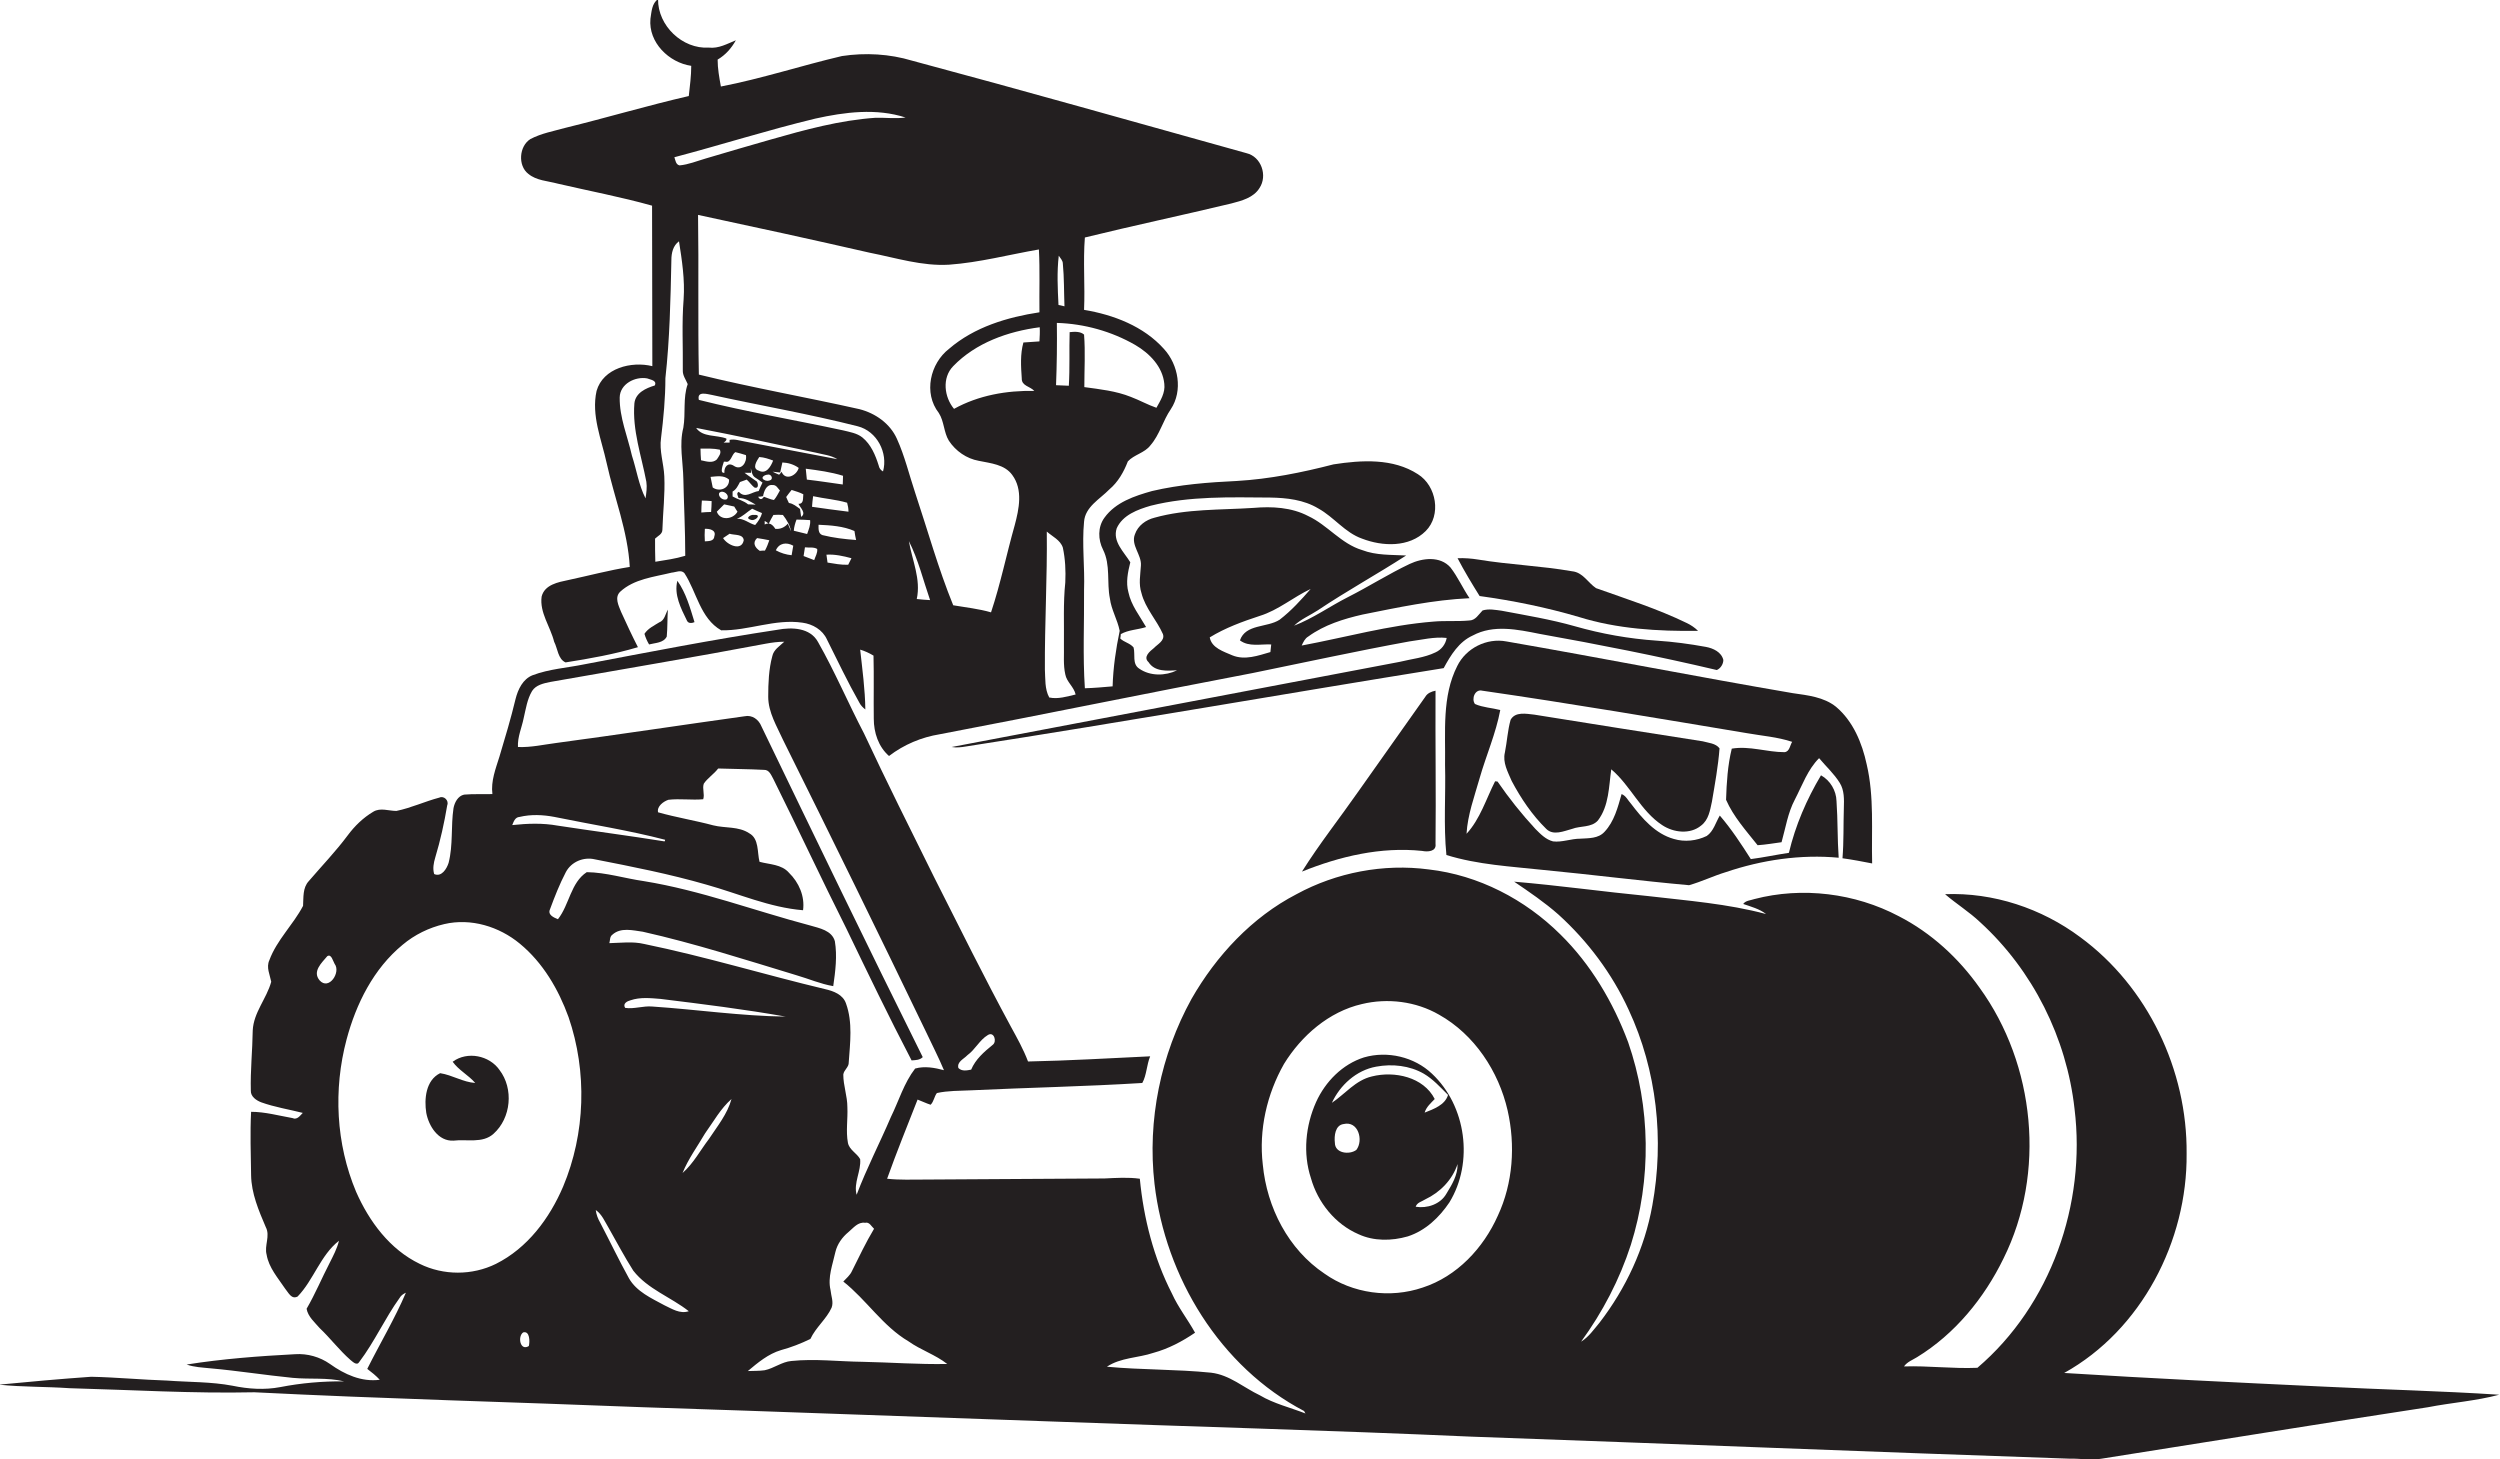
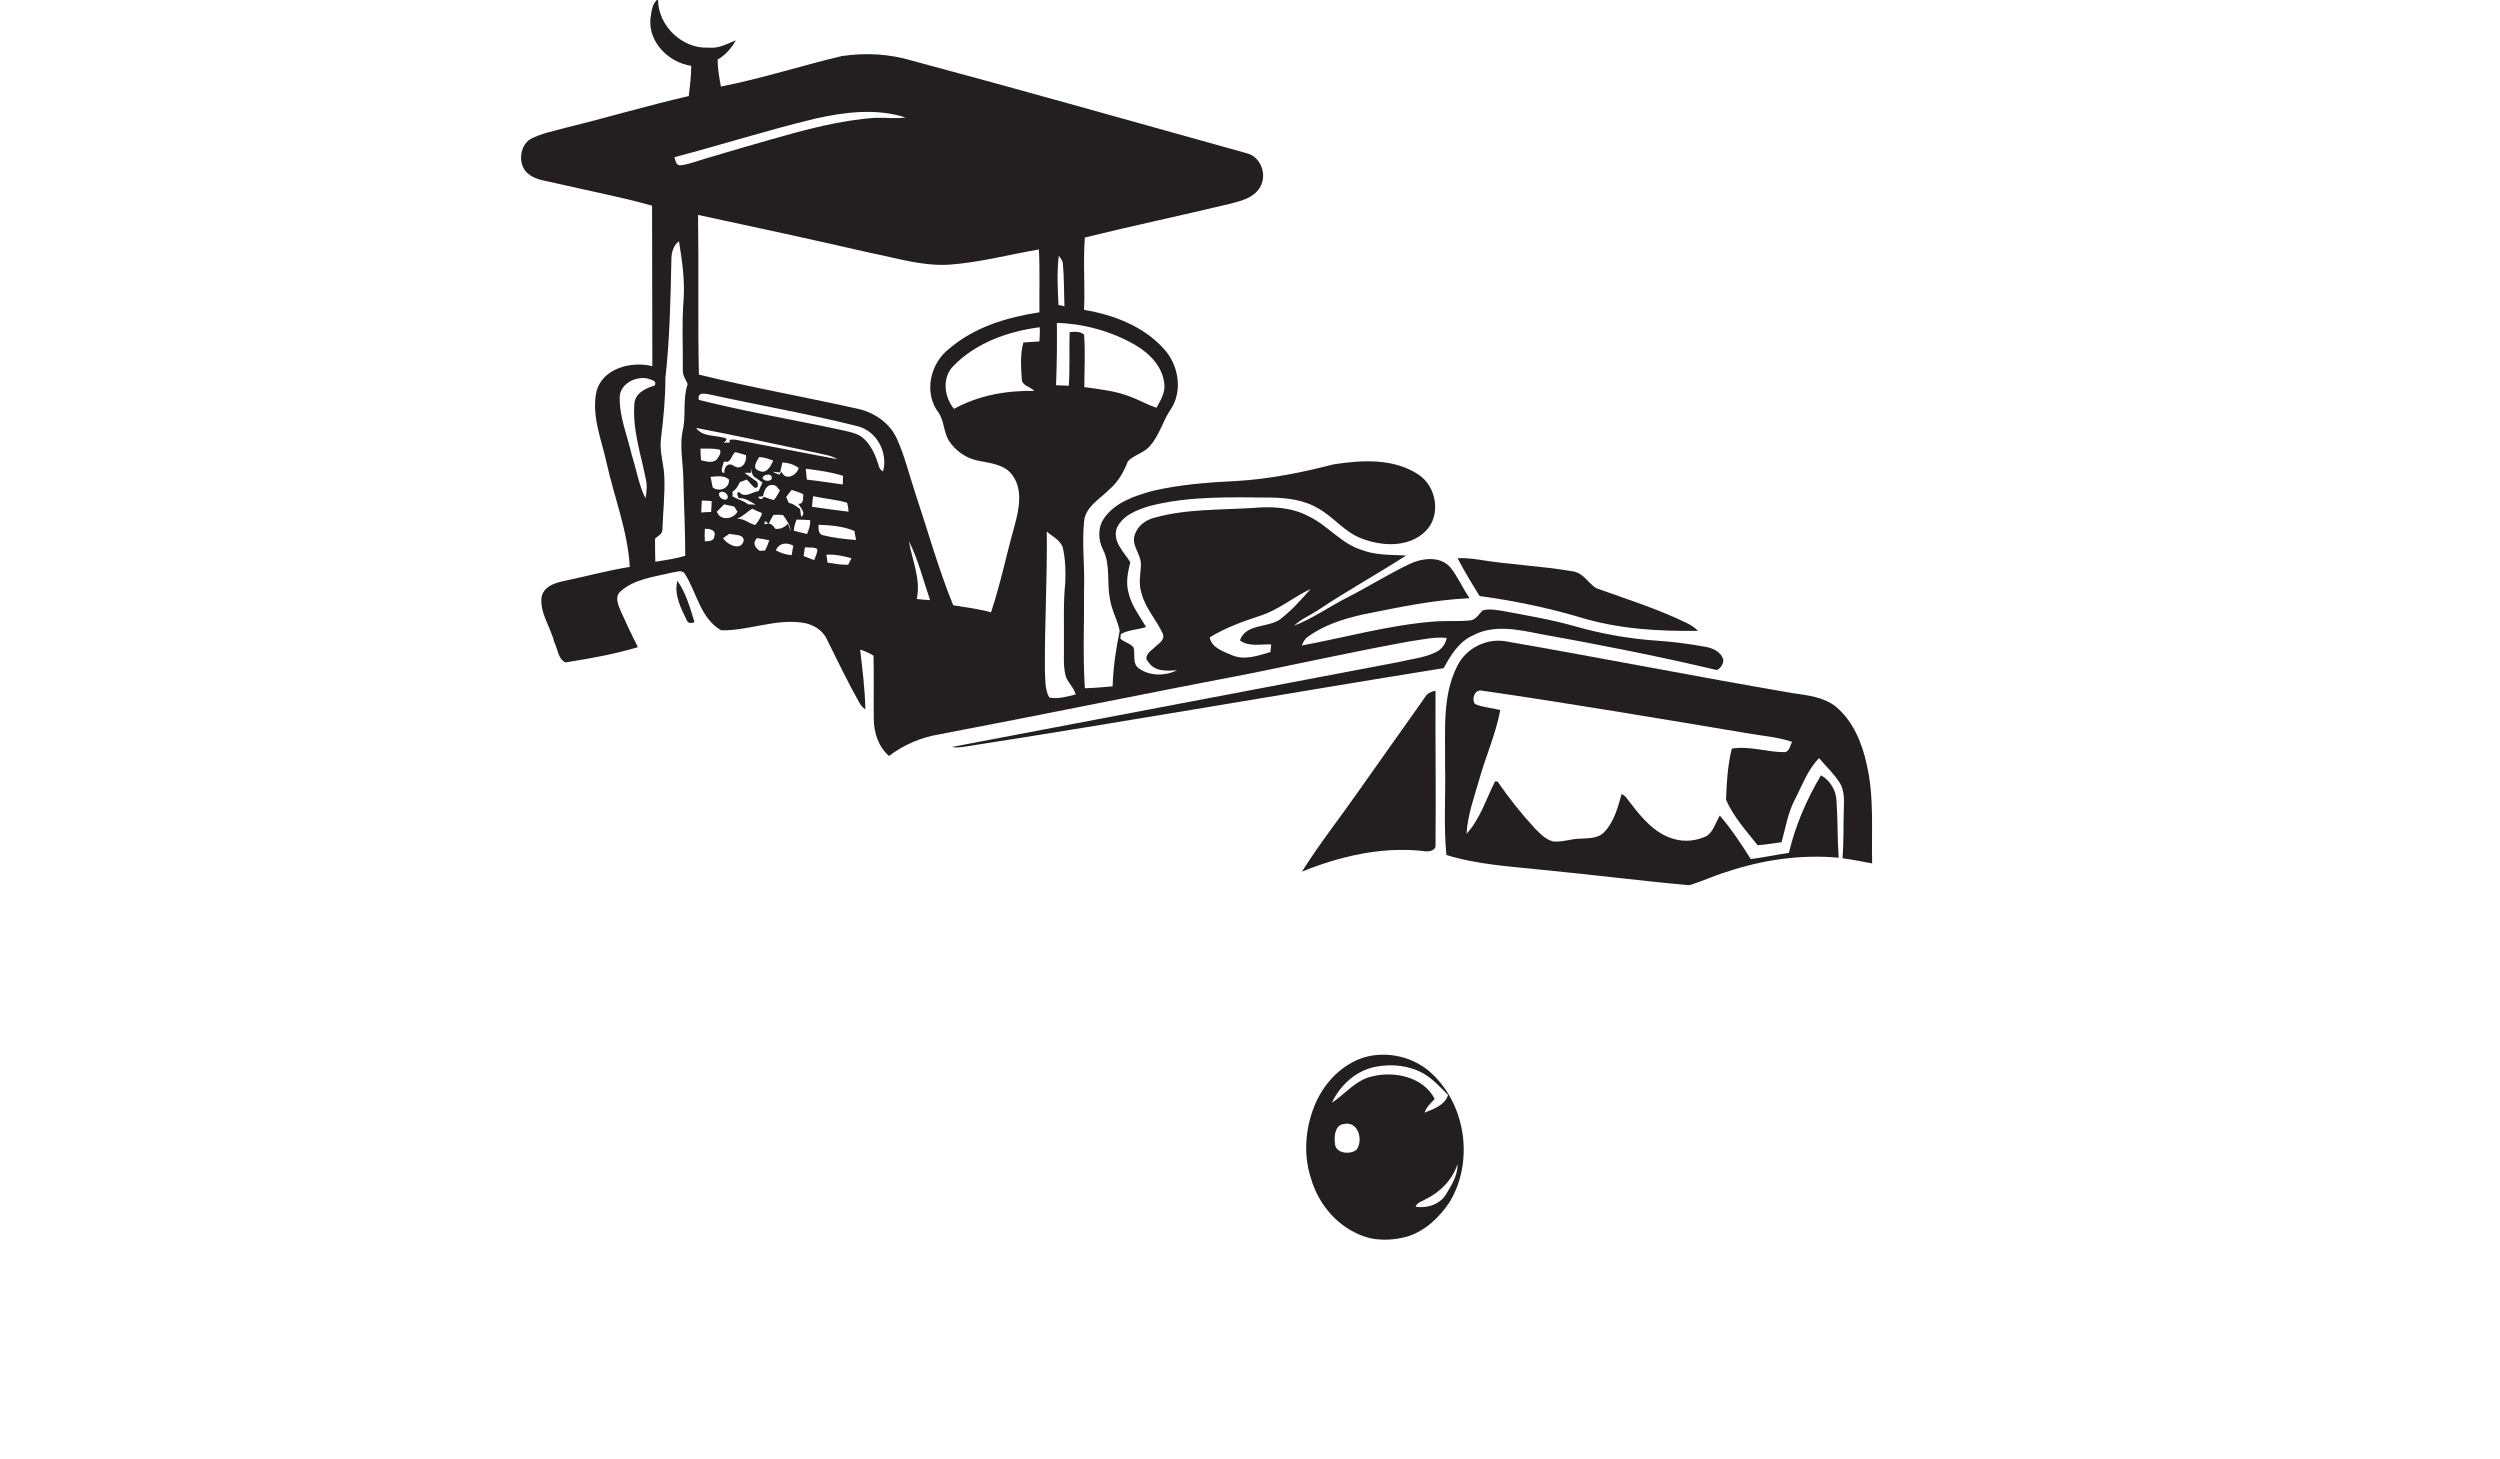
<svg xmlns="http://www.w3.org/2000/svg" version="1.1" id="Layer_1" x="0px" y="0px" viewBox="0 0 919 536.4" enable-background="new 0 0 919 536.4" xml:space="preserve">
  <g>
    <path fill="#231F20" d="M194.2,63.9c3,2.5,7.1,2.6,10.8,3.6c11.6,2.7,23.3,4.9,34.7,8.1c0,19.7,0.1,39.3,0.1,59   c-7.7-1.9-18.1,0.7-20.5,9.1c-2,9,1.8,17.8,3.7,26.5c2.8,12.7,7.8,25.1,8.5,38.2c-7.6,1.2-15,3.2-22.5,4.8   c-3.8,0.8-8.8,1.7-9.9,6.1c-0.8,5.9,3.2,11,4.6,16.6c1.3,2.5,1.4,6.4,4.2,7.6c8.9-1.4,17.9-3,26.6-5.6c-2.2-4.3-4.2-8.6-6.2-13   c-0.9-2.3-2.5-5.3-0.3-7.4c5.1-4.7,12.4-5.4,18.9-7c1.5-0.1,3.5-1.2,4.7,0.2c4.5,6.9,5.8,16.6,13.5,21c10,0.2,19.8-4.3,29.9-2.8   c3.7,0.5,7.4,2.6,9,6.2c3.9,7.8,7.6,15.6,11.9,23.2c0.5,1,1.3,1.8,2.2,2.5c-0.1-7.4-1.1-14.7-1.9-22c1.7,0.5,3.4,1.3,4.9,2.2   c0.2,7.7,0,15.5,0.1,23.2c0,5.1,1.7,10.3,5.6,13.7c5.5-4.2,11.9-6.9,18.7-8c38.4-7.3,76.6-15.2,115-22.5   c19.2-3.9,38.3-8.1,57.5-11.6c4.6-0.6,9.2-1.8,13.8-1.3c-0.4,2.3-1.9,4.3-4.1,5.3c-4.1,2-8.8,2.4-13.2,3.5   c-54.9,10.5-109.8,20.8-164.7,31.3c1.8,0.3,3.5,0.1,5.3-0.2c58.6-9.1,117.1-19.4,175.6-28.8c2.6-4.8,5.6-9.7,10.7-12   c7.6-4.1,16.5-2.2,24.5-0.6c21.8,3.9,43.6,8.2,65.2,13.3c1.4-0.6,2.4-2.2,2.4-3.7c-0.7-2.9-3.7-4.3-6.4-4.8c-6-1.1-12-1.9-18.1-2.3   c-10.2-0.7-20.3-2.5-30.1-5.3c-8.8-2.5-17.9-4-26.9-5.7c-2.3-0.3-4.7-0.8-7-0.1c-1.5,1.5-2.6,3.7-5,3.7c-4.3,0.4-8.7,0-13.1,0.4   c-16.4,1.3-32.3,5.8-48.4,8.8c0.6-1.3,1.2-2.6,2.4-3.3c5.9-4.3,13-6.5,20-8.1c13-2.6,26-5.4,39.3-6c-2.5-3.7-4.3-7.8-7-11.3   c-3.8-4.3-10.3-3.5-15-1.3c-7.8,3.7-15,8.3-22.7,12.2c-6.7,3.4-12.8,7.8-19.8,10.5c2.5-2.4,5.9-3.8,8.8-5.7   c10.6-7.1,21.7-13.2,32.4-20.1c-5.4-0.3-11,0-16.2-2c-7.7-2.3-12.7-9.2-19.8-12.5c-6.1-3.2-13.3-3.6-20.1-3   c-12.2,0.8-24.6,0.3-36.4,3.6c-3.2,0.8-6.1,2.9-7.2,6.1c-1.6,4,2.5,7.5,2.2,11.5c-0.2,3.4-0.9,6.8,0.2,10.1   c1.4,5.6,5.6,9.9,7.9,15.1c0.8,2.4-2,3.7-3.3,5.1c-1.5,1.2-4.1,3.3-2,5.2c2.3,3.6,6.8,3.2,10.5,3c-4.3,2.1-9.9,2.2-13.9-0.6   c-2.7-1.7-1.4-5.2-2.1-7.8c-1.3-1.6-3.5-1.9-4.9-3.3c0.1-0.4,0.2-1.2,0.2-1.6c2.8-1.6,6.2-1.6,9.3-2.6c-2.4-4.2-5.5-8-6.5-12.8   c-1-3.6-0.2-7.4,0.7-11c-2.3-3.8-6.6-7.6-5-12.5c2.2-4.9,7.7-6.9,12.5-8.3c14.3-3.6,29.3-3.1,43.9-3c6.1,0.1,12.4,0.8,17.7,4   c5.8,3.2,9.8,8.9,16.1,11.1c7.5,2.9,17.3,3.3,23.4-2.8c5.8-5.8,4-16.6-2.9-20.9c-9.1-5.9-20.7-5.2-31-3.6   c-11.6,3-23.5,5.4-35.5,6.1c-10.5,0.5-21,1.3-31.2,3.7c-6.4,1.8-13.4,4.1-17.5,9.8c-2.5,3.4-2.4,8.1-0.5,11.8   c2.8,5.6,1.3,12,2.5,17.9c0.5,4.1,2.8,7.8,3.6,11.9c-1.4,6.7-2.4,13.5-2.6,20.4c-3.4,0.3-6.8,0.6-10.2,0.7   c-0.8-12-0.2-24.1-0.3-36.2c0.3-8.3-0.8-16.7,0-25c0.4-5.5,5.8-8.3,9.3-11.9c3.2-2.7,5.3-6.4,6.8-10.3c2.3-2.5,6.2-3.1,8.3-5.9   c3.4-3.9,4.6-9.1,7.5-13.3c4.5-6.8,2.8-16.3-2.5-22.1c-7.5-8.4-18.6-12.6-29.4-14.4c0.4-8.9-0.4-17.8,0.3-26.6   c17.9-4.4,35.9-8.2,53.8-12.5c3.8-1,8.2-2.1,10.4-5.7c3-4.5,0.7-11.5-4.8-12.8c-41-11.4-81.8-23-122.9-34c-8.3-2.5-17.2-3-25.8-1.7   c-14.9,3.5-29.5,8.3-44.5,11.2c-0.6-3.3-1.2-6.6-1.2-9.9c2.9-1.7,5.1-4.2,6.7-7.1c-3.2,1.3-6.3,3.1-9.9,2.7   c-9.8,0.6-18.8-8.1-18.7-17.8c-2.3,1.5-2.4,4.7-2.8,7.2c-0.8,8.7,6.8,16.1,15,17.3c0,3.7-0.5,7.4-0.9,11.1   c-15.2,3.5-30.3,8-45.4,11.7c-4.3,1.2-8.8,2-12.8,4.1C190.8,53.7,190.3,60.9,194.2,63.9z M463.1,226.4c6.8-2.1,12.3-6.9,18.7-9.9   c-3.5,4-7.1,8-11.4,11.3c-4.6,3-12.5,1.5-14.6,7.6c3.3,2.5,7.7,1.3,11.5,1.5c-0.1,0.7-0.2,2.1-0.3,2.8c-4.5,1.3-9.4,3.1-14,1.2   c-3.2-1.4-7.6-2.7-8.3-6.6C450.4,230.8,456.7,228.5,463.1,226.4z M255.9,157.3c14.7,2.8,29.3,6,44,9.1c2.7,0.7,5.5,0.9,7.9,2.4   c-11.3-2.1-22.7-4.4-34-6.5c-1.9-0.3-3.7-1-5.6-0.6l0,1c-0.6,0-1.7,0-2.2,0c0.8-0.5,1.2-1,1-1.5   C263.3,159.8,258.3,160.8,255.9,157.3z M309.8,178.1c-4.4-0.6-8.8-1.3-13.2-1.8c-0.1-1-0.3-3-0.4-4c4.6,0.6,9.2,1.2,13.7,2.6   C309.9,175.8,309.8,177.3,309.8,178.1z M311.4,184.8c0.3,1.1,0.5,2.1,0.5,3.3c-4.5-0.6-8.9-1.1-13.4-1.8c0.1-1.3,0.2-2.6,0.4-3.9   C303,183.3,307.3,183.6,311.4,184.8z M294.5,190c-0.1-0.7-0.3-2.2-0.4-2.9c-1.3-0.9-2.5-2-4.1-2.2c-0.3-0.7-0.7-1.4-1-2.2   c0.7-0.9,1.3-1.8,2-2.6c1.5,0.5,3,0.9,4.3,1.6c-0.2,1.3,0.3,3.6-1.8,3.5C294.2,186.7,296.5,188.6,294.5,190z M262,179.2   c-0.3-1.3-0.5-2.6-0.8-3.9c2.3-0.2,4.9-0.7,6.8,1C268.2,179.5,264.5,181,262,179.2z M267.2,183.5c-1.3,0.7-3.4-0.9-2.8-2.3   C265.7,179.8,268.5,182,267.2,183.5z M266.3,173.8c-1.9,0.3-0.5-3-0.2-4.1l0.5,0c2.1,0.6,2.3-2.6,3.7-3.5c1.3,0.3,2.6,0.7,3.9,1.1   c0.5,2.6-1.7,5.9-4.5,3.9C267.5,169.8,266.1,171.8,266.3,173.8z M272,177.2c0.8-0.3,1.6-0.6,2.5-0.9c1,0.9,1.8,2.1,2.8,2.9   c1.6,0.6,1.5-1.3,0.9-2.2c-1.5-1.1-3-2-4.5-3.2c0.6,0,1.8,0,2.4,0l-0.1-1.7c0.3,1.1,0.4,2.5,1.4,3.3c1,0.6,1.9,1.3,2.9,2   c-0.5,1-1,2.1-1.4,3.1c-2.5,0.3-5,2.9-7.3,0.3c-1.1,0.4-0.3,1.6-0.1,2.3c2.4-0.1,4.3,1.3,6.3,2.4c-1,0-1.9-0.1-2.8-0.1   c-1.7-1.4-3.8-1.8-5.7-2.9c0-0.5,0-1.4,0-1.8C270.7,179.9,271.3,178.5,272,177.2z M278.9,173c-2.6-0.8-0.7-3.6,0.2-5   c1.8,0.1,3.5,0.7,5.1,1.3C283.4,171.4,281.7,174.5,278.9,173z M283.4,176.4c-0.9,0.5-1.8,0.5-2.7-0.1c-1.2-0.9,0.6-1.8,1.4-1.8   C283.2,174.1,284.3,175.6,283.4,176.4z M276.5,187c1.2,0.6,2.4,1.1,3.6,1.6c-0.4,1.7-1.4,3.1-2.5,4.4c-2.3-0.6-4.2-2.5-6.7-2.3   C273,189.9,274.6,188.2,276.5,187z M278.7,182.6c0.5,0,1.4-0.1,1.8-0.2c0.3-1.7,1.2-4.4,3.5-4.1c1.4-0.1,1.9,1.2,2.7,2   c-0.7,1.2-1.3,2.5-2.2,3.5c-1.3-0.2-2.5-0.8-3.7-1.2C280,183.9,279.2,183.6,278.7,182.6z M286.4,174.5c-0.8-0.3-1.6-0.7-2.4-1.1   c0.7,0.1,2.1,0.2,2.8,0.3c0.3-1.3,0.5-2.5,0.8-3.7c2.1,0.1,4.2,0.7,6,2c-0.7,2.8-4.9,4.9-6.3,1.4   C287.2,173.7,286.7,174.2,286.4,174.5z M264.6,165.3c0.7,1.3-0.4,2.5-1.1,3.6c-1.6,1.5-3.9,0.7-5.8,0.3c-0.1-1.4-0.2-2.8-0.2-4.3   C259.9,164.9,262.3,164.8,264.6,165.3z M258,184c0.9,0,2.7,0.1,3.6,0.2c0,1.3-0.1,2.7-0.2,4c-0.9,0-2.7,0.1-3.6,0.2   C257.8,186.9,257.9,185.4,258,184z M262.6,197.1c-0.1,1.9-2.1,1.8-3.5,1.9c-0.1-1.5-0.1-3.1,0-4.6   C260.7,194.3,263.4,194.8,262.6,197.1z M263.5,188.1c0.9-0.9,1.8-1.8,2.7-2.7c1.2,0.3,2.5,0.5,3.7,0.8c0.3,0.5,0.9,1.5,1.2,1.9   C269.5,191,264.7,191.5,263.5,188.1z M265.8,197.8c0.6-0.4,1.8-1.2,2.4-1.6c1.7,0.6,5,0,5.2,2.4   C272.6,202.8,267.3,200.3,265.8,197.8z M281.2,202.4c-0.5,0-1.4,0-1.9,0.1c-1.8-1.2-2.8-3-1-4.7c1.5,0.2,3,0.5,4.5,0.8   C282.4,199.8,281.9,201.1,281.2,202.4z M281.1,192.8c0-0.3,0-1,0-1.3c0.4,0.2,1.1,0.7,1.5,1c0.5-1.1,1.1-2.2,1.7-3.2   c1.2-0.1,2.3-0.1,3.5,0c1.4,1.8,2.6,3.8,3,6c-0.3-0.7-0.9-2.1-1.2-2.8c-1.2,1.4-2.8,2.1-4.6,1.9C284,192.8,282.8,191.9,281.1,192.8   z M291,204.1c-2-0.2-4-0.8-5.8-1.8c1.2-2.7,3.9-3.1,6.4-1.7C291.4,201.8,291.2,202.9,291,204.1z M291.8,195.1   c0.1-1.4,0.5-2.8,1-4.1c1.7,0,3.4,0.1,5,0.2c0.2,1.8-0.5,3.4-1.1,5.1C295.1,195.9,293.4,195.5,291.8,195.1z M299.3,205.9   c-1.3-0.5-2.6-1-3.9-1.5c0.2-1.1,0.3-2.1,0.5-3.2c1.5,0.2,3.2-0.2,4.5,0.6C300.6,203.3,299.7,204.6,299.3,205.9z M311.8,207.6   c-2.6,0.1-5.1-0.4-7.6-0.8c-0.1-0.7-0.3-2.2-0.4-2.9c3.1-0.2,6.2,0.5,9.2,1.3C312.7,205.8,312.1,207,311.8,207.6z M302.3,196.7   c-1.6-0.6-1.4-2.4-1.4-3.8c4.5,0.2,9.1,0.5,13.2,2.3c0.1,0.8,0.4,2.5,0.6,3.3C310.5,198.2,306.3,197.7,302.3,196.7z M324.6,173.3   c-0.9-0.5-1.4-1.2-1.6-2.2c-1.2-3.8-2.8-7.7-6-10.3c-2-1.6-4.7-2-7.1-2.6c-17.6-3.8-35.5-6.8-53-11.2c-0.8-3.4,3.1-2.1,4.9-1.8   c17.8,3.9,35.8,7,53.5,11.5C322.4,158.5,326.5,166.5,324.6,173.3z M337,220.2c1.6-7.3-1.7-14.2-2.9-21.3c3.5,6.9,5.3,14.5,7.8,21.7   C340.3,220.5,338.6,220.4,337,220.2z M389.2,94c0.6,0.9,1.5,1.8,1.5,2.9c0.5,5.2,0.4,10.5,0.6,15.7c-0.5-0.1-1.7-0.4-2.2-0.5   C388.8,106,388.5,100,389.2,94z M388.5,118.7c10.1,0.3,20.1,3.1,28.8,8.1c5.3,3.1,10.1,8,10.7,14.3c0.4,3.3-1.4,6.1-2.9,8.8   c-3.2-1.1-6.2-2.8-9.4-4c-5.5-2.2-11.3-2.8-17.1-3.6c0-6.4,0.4-12.9-0.1-19.3c-1.3-1.2-3.5-1.1-5.3-0.9c-0.2,6.6,0.1,13.2-0.3,19.7   c-1.6-0.1-3.1-0.1-4.7-0.2C388.5,134,388.6,126.3,388.5,118.7z M384.8,195.4c2,1.8,5,3.1,5.9,5.9c0.9,4.2,1.1,8.5,0.9,12.8   c-0.8,7.6-0.4,15.3-0.5,23c0.1,3.6-0.3,7.3,0.5,10.8c0.5,2.8,3.2,4.6,3.8,7.4c-3.1,0.7-6.4,1.8-9.7,1.1c-1.7-3.1-1.4-6.9-1.6-10.3   C384,229.2,385,212.3,384.8,195.4z M382.1,125.5c-2,0.1-3.9,0.3-5.9,0.4c-1.2,4.3-0.9,8.8-0.6,13.2c-0.1,2.8,3.1,2.9,4.6,4.6   c-10.1-0.2-20.5,1.6-29.5,6.6c-3.6-4.3-4.5-11.4-0.3-15.7c8.3-8.6,20.2-12.8,31.8-14.3C382.3,122,382.2,123.8,382.1,125.5z    M348.9,97.3c11.1-0.8,22-3.7,33-5.6c0.4,7.7,0.1,15.4,0.2,23.1c-11.8,1.8-23.9,5.4-33.2,13.4c-7,5.4-9.5,16.3-3.8,23.6   c2,3.1,1.8,7.1,3.7,10.2c2.5,3.8,6.5,6.6,11,7.4c4.3,0.9,9.5,1.3,12.3,5.2c4,5.4,2.5,12.5,0.9,18.5c-3,10.6-5.2,21.5-8.7,32   c-4.5-1.3-9.2-1.8-13.9-2.6c-5.5-13.5-9.4-27.6-14-41.4c-2.2-6.6-3.8-13.4-6.7-19.8c-2.5-5.6-7.9-9.4-13.8-10.9   c-19.6-4.4-39.5-7.9-59-12.7c-0.4-19.5,0-39.1-0.3-58.7c21.1,4.5,42.1,9.1,63.1,13.9C329.4,94.8,339,97.9,348.9,97.3z M299.7,43.6   c10.8-2.4,22.4-3.9,33.2-0.4c-3.7,0.5-7.4,0-11.1,0.1c-13.1,0.9-25.9,4.4-38.5,8c-8,2.3-16,4.6-24,7c-3.1,0.9-6.2,2.2-9.5,2.5   c-1.4-0.3-1.5-1.9-1.9-3C265.3,53.2,282.3,47.8,299.7,43.6z M244.2,175.1c-0.2-4.7-1.9-9.4-1.2-14.1c0.9-7.3,1.6-14.7,1.6-22   c1.6-14.4,1.9-28.9,2.2-43.4c0-2.6,0.6-5.3,2.8-6.9c1.1,7,2.2,14.2,1.7,21.3c-0.7,8.7-0.2,17.4-0.3,26.1c-0.1,1.9,1.1,3.4,1.8,5.1   c-1.8,5.1-0.7,10.7-1.6,16c-1.6,6.2-0.1,12.6,0,18.9c0.2,9.4,0.7,18.8,0.7,28.2c-3.6,1.1-7.3,1.6-11,2.2c-0.1-2.8-0.1-5.7-0.1-8.5   c1-1,2.7-1.6,2.7-3.3C243.7,188.2,244.5,181.7,244.2,175.1z M240.7,141.7c-3.3,1-7.1,2.7-7.5,6.6c-0.8,9.8,2.6,19.3,4.4,28.8   c0.3,2,0,4.1-0.3,6.1c-2.5-4.9-3.3-10.5-5-15.7c-1.6-7.1-4.6-14-4.5-21.4c0.1-5,5.7-7.8,10.1-7   C239.1,139.6,241.6,139.8,240.7,141.7z" />
-     <path fill="#231F20" d="M275.8,191c1.7,0.9,4.5-2,1.4-1.7C276.2,189,273.8,190.4,275.8,191z" />
    <path fill="#231F20" d="M580.4,226.8c14.1,4.4,29.1,5.3,43.8,5.1c-1.2-1.2-2.7-2.2-4.2-2.9c-10.7-5.2-22.1-8.8-33.3-12.8   c-3-2-4.8-5.8-8.8-6.2c-11.4-2-23-2.4-34.5-4.3c-2.5-0.4-5-0.6-7.6-0.5c2.5,4.8,5.3,9.4,8.1,13.9   C556.3,220.8,568.5,223.3,580.4,226.8z" />
    <path fill="#231F20" d="M252.5,228.1c0.5,1.2,1.9,1,2.8,0.6c-1.6-5.2-3.1-10.7-6.3-15.2C247.7,218.6,250.3,223.6,252.5,228.1z" />
-     <path fill="#231F20" d="M236.9,233c0.4,1.4,1,2.7,1.7,3.9c2.2-0.6,5.3-0.5,6.5-2.9c0.3-3.3,0.2-6.6,0.4-9.9c-0.9,1.6-1.2,4-3.2,4.7   C240.4,230,238.2,231,236.9,233z" />
-     <path fill="#231F20" d="M853.8,509.7c-31.7-1.5-63.3-3-95-5c28.4-15.8,45.3-48.5,45-80.6c0.3-30.7-14.3-61.4-39.1-79.6   c-14.2-10.6-32-16.5-49.7-15.8c4.2,3.6,8.9,6.5,12.9,10.3c19.4,17.7,31.8,42.6,34.7,68.6c4.3,34.9-8.7,72.2-35.7,95.2   c-9,0.4-18-0.8-27-0.5c1.2-1.7,3.2-2.4,4.8-3.4c13.9-8.5,24.7-21.7,31.8-36.3c15.6-31.4,11.7-71.2-8.8-99.5   c-7.7-10.9-17.8-20.2-29.7-26.3c-16.1-8.5-35.5-10.9-53.1-6.3c-1.4,0.5-3.2,0.5-4.1,1.8c2.9,1,6,1.8,8.4,3.7   c-14.2-3.8-28.8-4.9-43.3-6.6c-16.4-1.6-32.8-3.9-49.3-5.3c5.6,3.8,11.2,7.6,16.3,12.1c10.8,9.8,19.7,21.7,25.8,35   c10.4,22.3,13.1,47.8,8.7,71.9c-2.8,15.7-9.7,30.5-19.4,43.1c-2.1,2.5-4,5.3-6.8,7c7.9-10.8,14.2-22.9,18.3-35.6   c7.6-24.1,7.3-50.6-1-74.5c-5.5-14.7-13.7-28.6-24.9-39.6c-13-12.9-30.1-21.8-48.4-23.9c-16.6-2.2-33.9,1.1-48.6,9.1   c-16.4,8.5-29.5,22.6-38.6,38.5c-11.3,20.5-16.3,44.6-13.6,68c4,34.3,24.1,67.3,55,83.5c0.1,0.2,0.3,0.7,0.5,0.9   c-5.6-2.2-11.6-3.6-16.8-6.7c-5.9-2.8-11.1-7.5-17.9-8.3c-12.8-1.3-25.6-1-38.3-2.2c5.1-3.4,11.5-3.2,17.1-5.1   c5.5-1.5,10.6-4.2,15.3-7.4c-2.7-4.9-6.2-9.3-8.5-14.4c-6.7-13.1-10.4-27.6-11.8-42.2c-4.3-0.6-8.6-0.3-13-0.1   c-22,0.2-44,0.2-66,0.4c-4.6,0-9.3,0.2-13.9-0.3c3.5-9.8,7.4-19.4,11.2-29.1c1.6,0.6,3.2,1.4,4.8,1.9c1.2-1.2,1.3-3,2.3-4.3   c4.1-0.9,8.3-0.8,12.5-1c21-1,42-1.4,63-2.7c1.6-2.8,1.6-6.7,2.9-9.8c-14.9,0.7-29.9,1.6-44.9,1.9c-1.7-4.5-4-8.6-6.3-12.8   c-9.8-18.1-18.9-36.5-28.2-54.9c-8.7-17.6-17.5-35.1-25.8-52.9c-5.8-11.1-10.7-22.7-16.9-33.6c-2.9-5.3-9.6-5.5-14.9-4.5   c-23.8,3.6-47.3,8.2-71,12.7c-6.3,1.3-12.9,1.7-19,4c-3.6,1.4-5.4,5.2-6.3,8.8c-1.7,7.1-3.8,14.1-5.9,21.1c-1.4,4.5-3.2,9-2.6,13.8   c-3.5,0.1-6.9-0.1-10.4,0.2c-2.3,0.5-3.5,2.9-3.9,5c-1,6.7-0.1,13.5-1.8,20.1c-0.7,2.2-2.6,5.3-5.3,4.1c-0.6-2-0.2-4.1,0.4-6.1   c1.9-6.3,3.3-12.7,4.4-19.2c0.7-1.7-1.2-3.6-2.9-2.8c-5.3,1.4-10.4,3.8-15.8,4.9c-2.8,0-5.9-1.3-8.5,0.3c-3.7,2.2-6.8,5.2-9.4,8.7   c-4.4,5.9-9.5,11.2-14.3,16.8c-2.3,2.5-1.9,6-2.1,9.1c-3.6,6.9-9.7,12.6-12.4,20c-1.2,2.6,0.2,5.3,0.7,7.9   c-1.7,6.2-6.5,11.3-6.8,17.9c-0.1,7.4-0.9,14.8-0.7,22.1c-0.1,2.2,2,3.6,3.8,4.3c5,1.8,10.2,2.6,15.3,3.9c-1,1-2.1,2.7-3.8,1.9   c-5.1-0.9-10.1-2.3-15.2-2.3c-0.4,7.8-0.1,15.5,0,23.3c0.1,6.7,2.8,13,5.4,19.1c1.7,3.2-0.6,6.8,0.3,10.1c0.8,4.8,4.2,8.6,6.8,12.5   c1.2,1.4,2.3,4.1,4.6,2.9c5.9-6.1,8.4-15.2,15.2-20.5c-0.7,2.9-2.1,5.5-3.4,8.1c-2.9,5.6-5.3,11.4-8.5,16.9c0.5,2.9,3,5,4.8,7.1   c3.9,3.7,7.2,8.1,11.3,11.7c0.9,0.7,2.4,2.3,3.3,0.7c5.6-7.4,9.4-16,14.8-23.5c0.5-0.9,1.4-1.5,2.3-1.9c-4.1,9.6-9.5,18.6-14.2,28   c1.6,1.2,3.2,2.5,4.6,4c-6.7,0.9-13-2-18.3-5.8c-3.7-2.6-8.3-3.9-12.8-3.6c-13.3,0.7-26.7,1.7-39.9,3.8c2.8,1,5.9,1.1,8.8,1.4   c10.1,0.9,20.1,2.5,30.2,3.5c6.3,0.6,12.7-0.2,18.9,1.3c-7.9-0.1-15.8,0.6-23.5,2.1c-5.8,1.1-11.7,0.7-17.5-0.5   c-7.9-1.5-16-1.3-24-1.9c-9.4-0.3-18.7-1.2-28-1.4c-11.3,0.8-22.6,1.8-33.9,2.9c8.6,0.9,17.3,0.7,25.9,1.3c22.6,0.6,45.3,2,68,1.5   c47.6,2.4,95.3,3.6,143,5.5c49.7,1.6,99.3,3.5,149,5.2c51.7,1.9,103.4,3.3,155.1,5.6c73.3,2.6,146.6,5.6,220,8.1   c4-0.1,8.1,0.7,12,0c40-6.3,79.9-12.8,119.9-18.9c8.7-1.7,17.6-2.3,26.2-4.6C897.3,511.3,875.5,510.8,853.8,509.7z M355.6,387.9   c2.9-2.1,4.5-5.6,7.5-7.4c2.3-1.5,3.5,2.4,1.8,3.6c-3.2,2.6-6.3,5.3-7.9,9.1c-1.6,0.3-3.4,0.7-4.7-0.6   C351.7,390.3,354.3,389.3,355.6,387.9z M191,300.3c4.2-1,8.6-0.8,12.8,0c13.6,2.8,27.3,4.9,40.7,8.4c0,0.2-0.1,0.5-0.2,0.6   c-13.1-2.1-26.2-3.8-39.3-5.8c-5.5-1-11.1-0.8-16.7-0.2C188.8,302.1,189.3,300.4,191,300.3z M117.5,360.4c-2.8-3.3,0.8-6.5,2.8-8.9   c1.5-1,2.1,1.8,2.7,2.8C125.4,357.4,120.9,364.2,117.5,360.4z M194.4,494.8c-3.2,2-4.2-3.5-2.1-5   C194.8,489.1,194.8,493.2,194.4,494.8z M207,436.2c-5,11.7-13.1,22.6-24.7,28.4c-8.7,4.3-19.3,4.3-28,0   c-11-5.3-18.6-15.6-23.4-26.5c-7.4-17.6-8.4-37.6-3.5-56c3.5-13.1,9.9-26,20.6-34.8c4.4-3.7,9.7-6.3,15.3-7.6   c9.8-2.3,20.2,0.9,27.8,7.2c8.5,7,14.2,16.8,17.9,27C215.9,394,215.2,416.7,207,436.2z M205.1,337.9c-1.5-0.6-3.9-1.6-2.9-3.7   c1.7-4.6,3.5-9.2,5.8-13.6c2-3.8,6.5-5.7,10.7-4.7c13.8,2.7,27.5,5.4,41,9.3c11.8,3.3,23.2,8.4,35.5,9.4c0.7-5.1-1.5-10.2-5.2-13.8   c-2.7-3.1-7.1-3-10.8-4c-0.9-3.5-0.1-8.5-3.8-10.5c-3.9-2.6-8.8-1.8-13.2-2.9c-6.7-1.8-13.6-2.9-20.3-4.8c-0.5-2.2,2-4,3.8-4.6   c4.3-0.5,8.6,0.2,12.8-0.2c0.6-1.9-0.4-3.8,0.2-5.7c1.4-2.1,3.7-3.5,5.3-5.6c5.6,0.2,11.2,0.2,16.8,0.5c2-0.1,2.7,2,3.5,3.4   c9.1,18.3,17.7,36.8,26.9,55.1c7.8,16.2,15.6,32.4,23.9,48.3c1.5-0.1,3-0.1,4.1-1.2c-20.1-40.4-39.7-81-59.3-121.6   c-1-2.5-3.4-4.3-6.2-3.7c-23,3.2-46,6.7-69.1,9.8c-4.7,0.6-9.4,1.7-14.2,1.5c-0.2-3.7,1.4-7.1,2.1-10.6c0.8-3.4,1.3-7,3.1-10   c1.4-2.2,4.2-2.8,6.6-3.3c26.5-4.7,53-9.1,79.4-14.1c2.2-0.4,4.4-0.7,6.7-0.7c-1.7,1.6-3.9,2.9-4.4,5.3c-1.3,4.8-1.5,9.9-1.5,14.9   c0,5.8,3.2,10.9,5.5,16c17.7,35.6,35.2,71.3,52.5,107.2c2.2,4.7,4.6,9.3,6.6,14.1c-3.4-0.9-7.1-1.6-10.6-0.6   c-4.1,5.3-6,11.9-8.9,17.8c-4.1,9.6-8.9,18.8-12.6,28.6c-1.2-4.4,1.7-8.7,1.3-13.1c-1.2-2.2-4-3.4-4.5-6c-0.8-4.3,0-8.7-0.2-13.1   c0-4.1-1.5-7.9-1.5-12c0.2-1.7,2.1-2.7,2-4.5c0.5-7.1,1.5-14.7-1-21.6c-1.1-3.3-4.6-4.6-7.7-5.3c-22.2-5.3-44.1-12-66.5-16.6   c-4.2-1-8.5-0.4-12.8-0.3c0.3-1,0.1-2.4,1.1-3.1c3.1-2.8,7.5-1.6,11.2-1.1c19.1,4.3,37.7,10.3,56.5,16c4.5,1.3,8.8,3.2,13.5,4   c0.8-5.5,1.5-11.1,0.6-16.5c-1.1-4-5.7-4.8-9.1-5.8c-20.4-5.4-40.2-12.9-61.1-16.3c-7-1-13.9-3.2-21-3.3   C209.8,324.4,209.3,332.6,205.1,337.9z M288.8,373.7c-16.4-0.2-32.6-2.6-49-3.7c-3.4-0.3-6.7,1-10,0.5c-1-1.6,0.8-2.5,2-2.8   c3.5-1.2,7.3-0.8,11-0.5C258.2,369.1,273.6,371,288.8,373.7z M244.2,479.8c-4.8-2.6-10.2-5-13-9.9c-3.7-6.7-7-13.6-10.6-20.5   c-0.8-1.4-1.4-2.9-1.6-4.6c2.3,1.6,3.3,4.2,4.7,6.5c3,5.3,5.8,10.6,9.1,15.8c5.3,6.8,13.8,9.7,20.4,14.9   C249.9,483.1,247,481.1,244.2,479.8z M260.6,418.7c-3.2,4.2-5.7,9-9.7,12.5c2.1-5.2,5.5-9.8,8.3-14.6c3.1-4.3,5.7-9.1,9.7-12.6   C267.4,409.5,263.7,414,260.6,418.7z M317,500.6c-8.7-0.1-17.4-1.2-26.1-0.3c-3.5,0.3-6.4,2.7-9.8,3.4c-2,0.3-4.1,0.2-6.2,0.3   c3.7-3.1,7.5-6.3,12.2-7.7c3.7-1,7.3-2.4,10.8-4.1c2-4.3,5.9-7.3,7.8-11.5c0.8-2.1-0.2-4.3-0.4-6.5c-1.1-4.7,0.8-9.4,1.8-14   c0.7-2.9,2.5-5.4,4.8-7.3c1.8-1.5,3.5-3.8,6.1-3.4c1.6-0.4,2.3,1.3,3.3,2.2c-3,5-5.5,10.3-8.1,15.5c-0.7,1.6-2.1,2.7-3.2,3.9   c8.5,6.7,14.5,16.4,24,22c4.5,3.2,9.9,4.9,14.2,8.3C337.6,501.6,327.3,500.8,317,500.6z M550.6,446.9c-5.3,11.9-15,22.3-27.6,26.4   c-12,4.1-25.8,2.2-36.1-5.1c-13.3-8.9-21.2-24.3-22.7-40.1c-1.5-12.8,1.5-25.9,7.8-37c6.4-10.4,16.5-19.2,28.6-22   c9.5-2.3,19.9-1,28.4,3.9c13,7.3,21.9,20.8,25.2,35.2C557.1,421,556.2,434.9,550.6,446.9z" />
    <path fill="#231F20" d="M535.7,244.8c-5.7,11.2-4.3,24.2-4.5,36.3c0.3,11.1-0.6,22.2,0.5,33.2c11.6,3.6,23.7,4.2,35.7,5.5   c17.8,1.7,35.6,4,53.5,5.6c4.6-1.3,8.9-3.4,13.5-4.8c13.3-4.5,27.5-6.6,41.5-5.3c-0.5-6.9-0.3-13.8-0.8-20.8   c-0.1-3.9-2.3-7.6-5.7-9.5c-5.3,8.9-9.4,18.4-11.8,28.5c-4.7,0.7-9.3,1.7-14,2.3c-3.5-5.5-7.1-11-11.4-16c-1.5,2.5-2.3,5.8-4.8,7.5   c-3.7,1.8-8.1,2.3-12.1,1.1c-6.8-1.9-11.6-7.5-15.7-12.9c-1.1-1.2-1.9-3-3.5-3.6c-1.4,4.9-2.7,10.1-6.3,13.9   c-2.3,2.5-5.8,2.3-8.9,2.5c-3.4,0-6.7,1.4-10,1c-2.7-0.7-4.6-2.7-6.5-4.6c-5.1-5.5-9.7-11.3-13.9-17.4c-0.2,0-0.7-0.1-0.9-0.1   c-3.3,6.5-5.5,13.9-10.5,19.3c0.4-7,2.9-13.7,4.8-20.4c2.4-8.4,6-16.5,7.6-25.1c-3.1-0.8-6.3-0.9-9.3-2.2c-1.4-1.9,0-5.6,2.7-4.9   c32.5,4.7,64.8,10.2,97.2,15.6c5.6,1,11.3,1.4,16.7,3.2c-0.8,1.2-0.9,3.6-2.8,3.8c-6.5,0-12.9-2.4-19.4-1.3   c-1.5,6.1-1.9,12.5-2.1,18.8c2.7,6.2,7.4,11.4,11.6,16.7c3-0.2,5.8-0.7,8.8-1.1c1.5-5.3,2.3-10.8,4.9-15.7c2.7-5.2,4.7-11,8.9-15.2   c2.5,3,5.5,5.7,7.6,9.1c1.7,2.7,1.6,6.1,1.5,9.2c-0.2,6.2,0,12.3-0.5,18.5c3.7,0.5,7.3,1.2,10.9,1.9c-0.3-12.1,0.8-24.5-2-36.4   c-1.7-7.9-5-15.9-11.3-21.2c-4.5-3.6-10.4-4.2-15.9-5c-35.1-6-70.1-12.9-105.2-19C546.5,234.4,538.9,238.3,535.7,244.8z" />
    <path fill="#231F20" d="M527.7,253.9c-1.5,0.3-3,0.9-3.8,2.3c-8.2,11.5-16.2,23-24.4,34.5c-6.9,9.9-14.5,19.5-20.9,29.7   c13.9-5.6,29-9.2,44.2-7.6c1.9,0.4,5.3,0.3,4.9-2.6C527.9,291.5,527.6,272.7,527.7,253.9z" />
-     <path fill="#231F20" d="M564,262.7c-2.9-0.3-7-1.2-8.7,1.9c-1.1,3.9-1.3,8-2.1,12c-0.9,3.7,1.1,7.2,2.5,10.5   c3.4,6.4,7.5,12.5,12.7,17.6c2.6,2.6,6.5,0.8,9.5,0c3.1-1.2,7.1-0.4,9.5-3.1c4.1-5.4,4-12.5,4.9-18.8c7.1,6,10.8,15.3,18.7,20.5   c4.2,2.8,10.3,3.5,14.3,0.2c2.8-2.1,3.3-5.6,4-8.8c1.1-6.5,2.3-13,2.8-19.6c-1.4-1.9-4.1-2-6.2-2.6   C605.3,269.3,584.6,266,564,262.7z" />
-     <path fill="#231F20" d="M166.4,390.3c2.2,3.1,5.8,4.9,8.3,7.8c-4.5-0.3-8.4-2.9-12.9-3.6c-5.3,2.6-5.9,9.5-5.1,14.6   c0.9,4.8,4.4,10.5,10,10.2c4.9-0.6,10.7,1.1,14.7-2.5c6.5-5.8,7.5-16.6,2.2-23.5C179.9,388,171.8,386.3,166.4,390.3z" />
    <path fill="#231F20" d="M526.4,394.7c-6.5-6.2-16.4-8.5-25-6c-7.9,2.5-14.2,8.9-17.6,16.4c-3.9,8.7-4.9,18.9-1.9,28   c2.5,8.9,8.9,16.9,17.5,20.6c5.6,2.6,12.2,2.5,18.1,0.8c6.5-2.1,11.6-7,15.3-12.5C541.8,427.3,539,406.5,526.4,394.7z M498.6,422.7   c-2.5,1.9-7.9,1.3-7.9-2.6c-0.3-2.5,0.1-6.5,3.2-6.9C499.3,411.9,501.3,419.2,498.6,422.7z M531.7,438.8c-2.2,3.9-7.1,5.5-11.3,4.8   c0.5-1.6,2.3-1.9,3.5-2.7c5.5-2.6,10-7.2,11.9-13C535.9,432,533.7,435.5,531.7,438.8z M523.7,409c0.6-2.1,2.3-3.5,3.7-5   c-4.1-8.1-14.8-10.4-23.1-8.3c-6,1.4-9.8,6.4-14.7,9.7c3-6.5,9-12,16.3-13.3c5.9-1.1,12.3-0.4,17.5,2.6c3.4,2,6.1,5,8.9,7.8   C531.2,406.2,527,407.7,523.7,409z" />
  </g>
</svg>